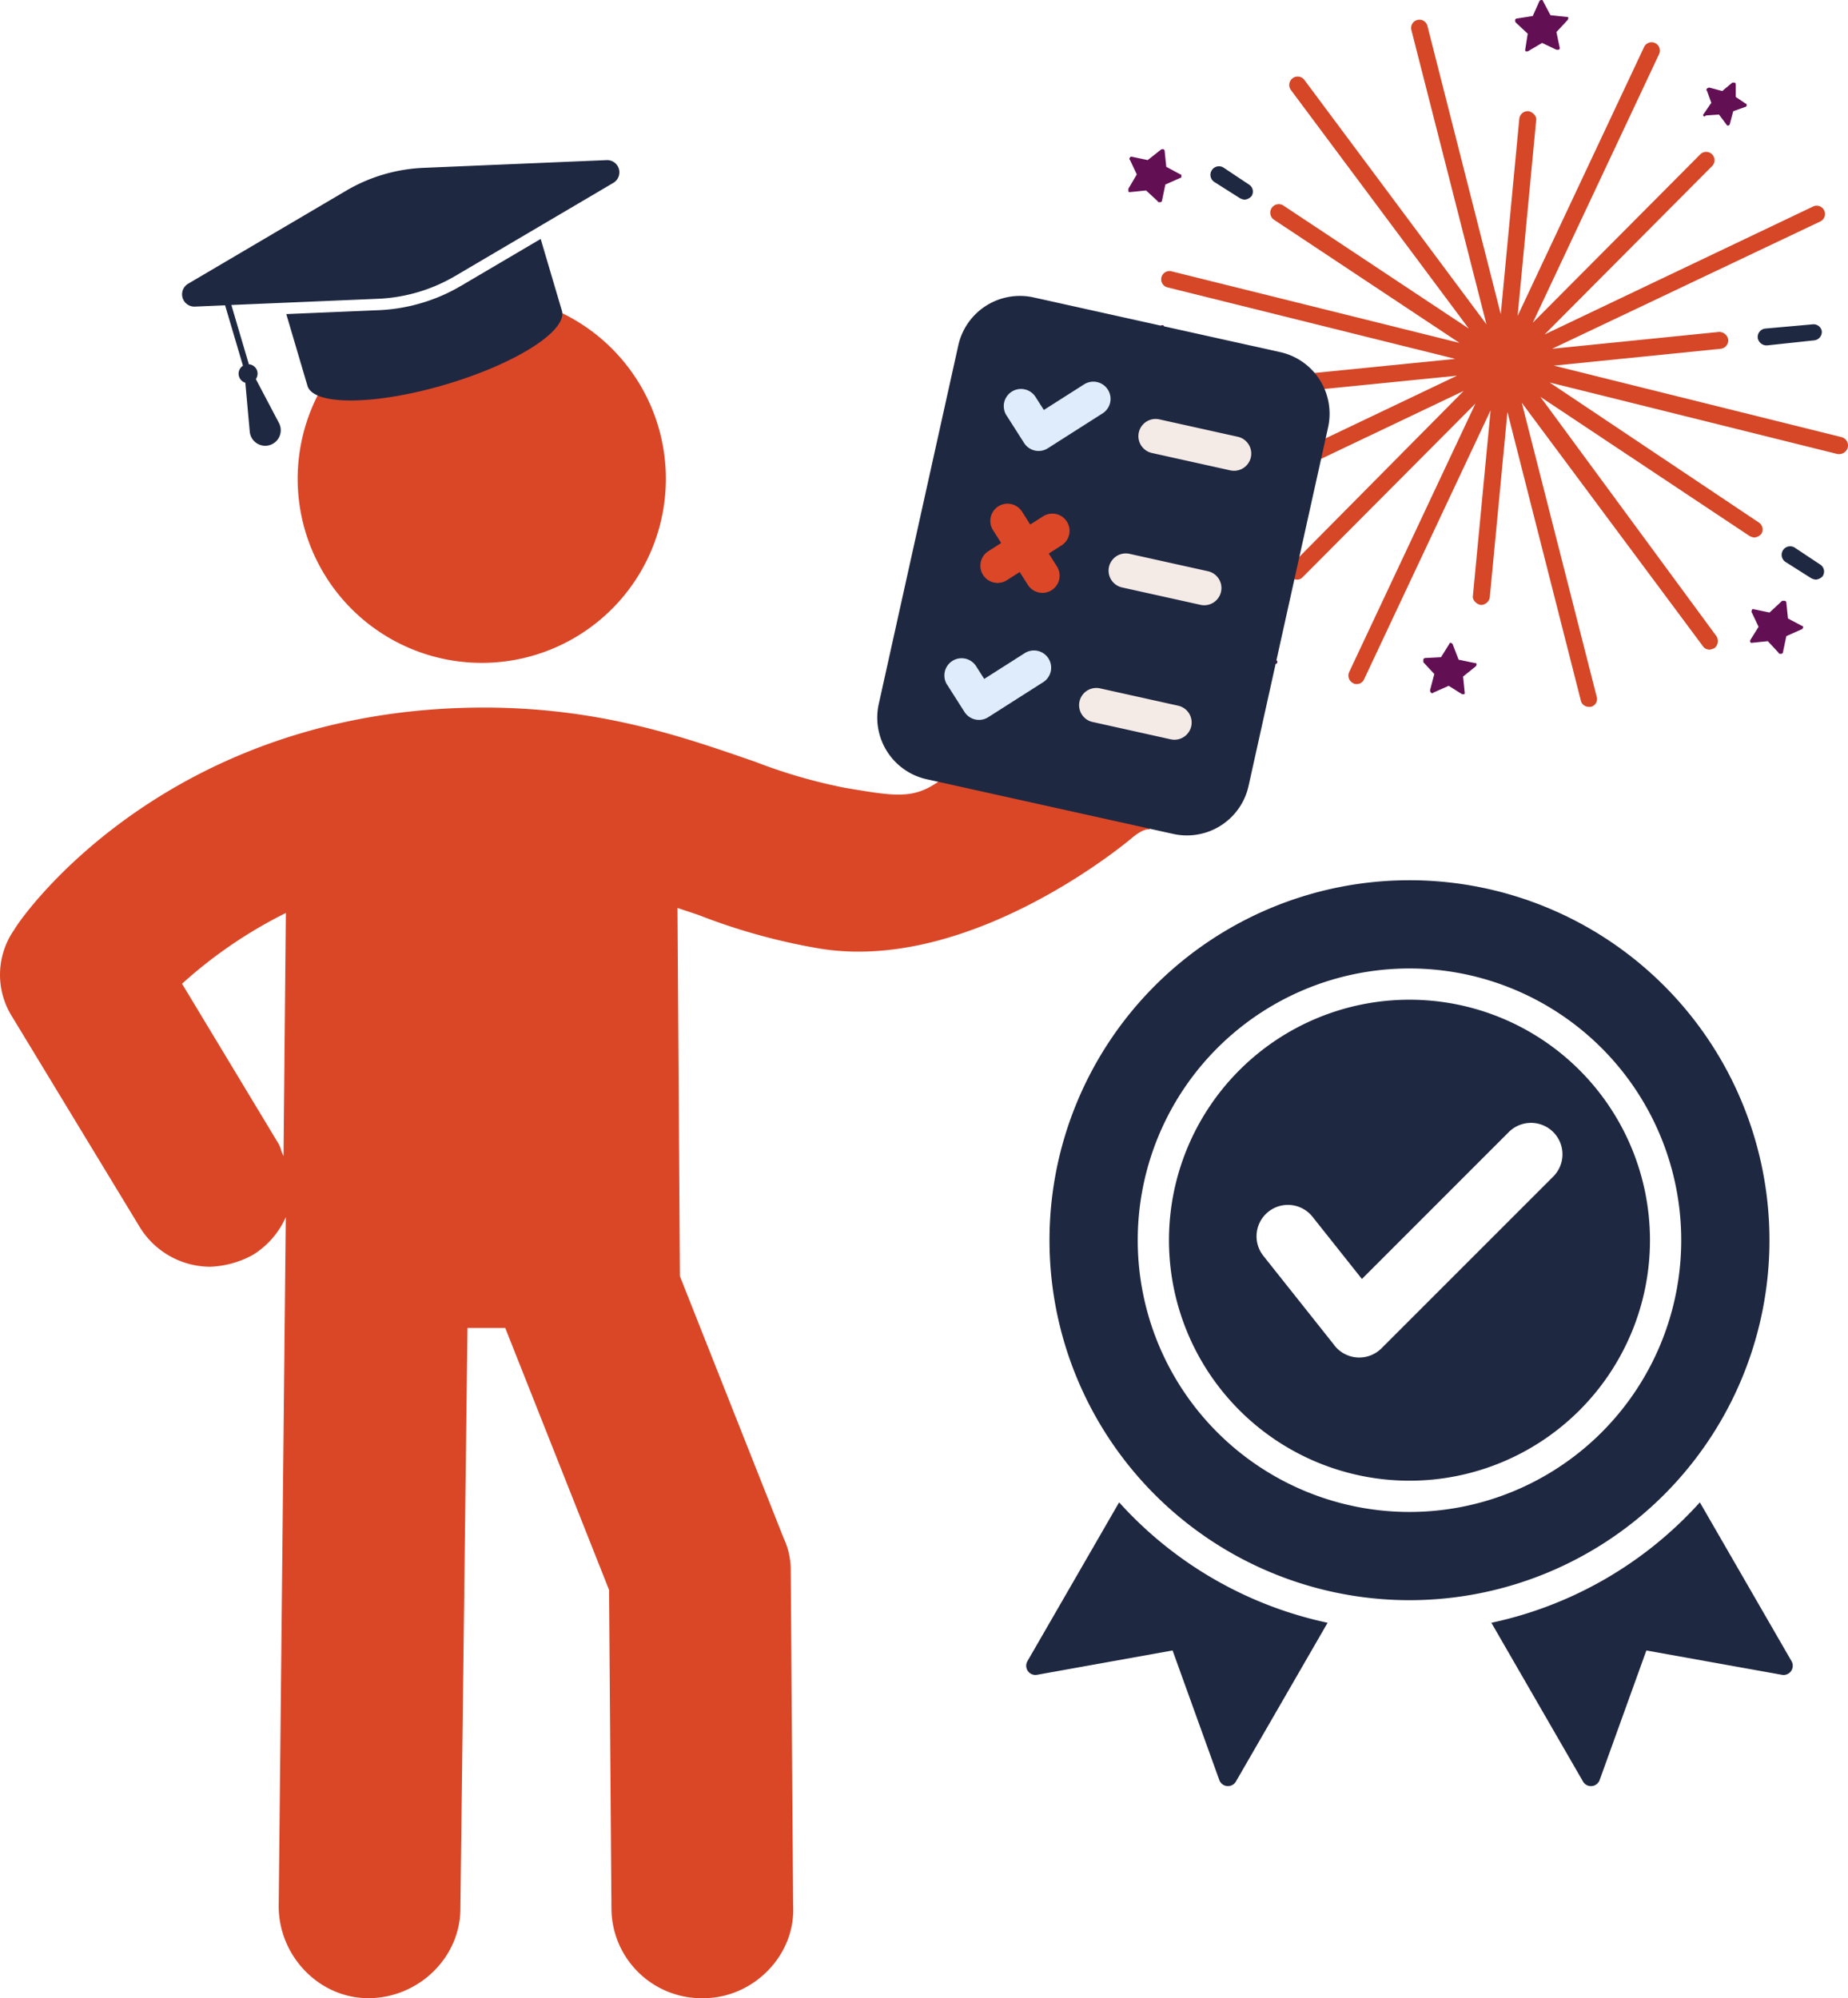
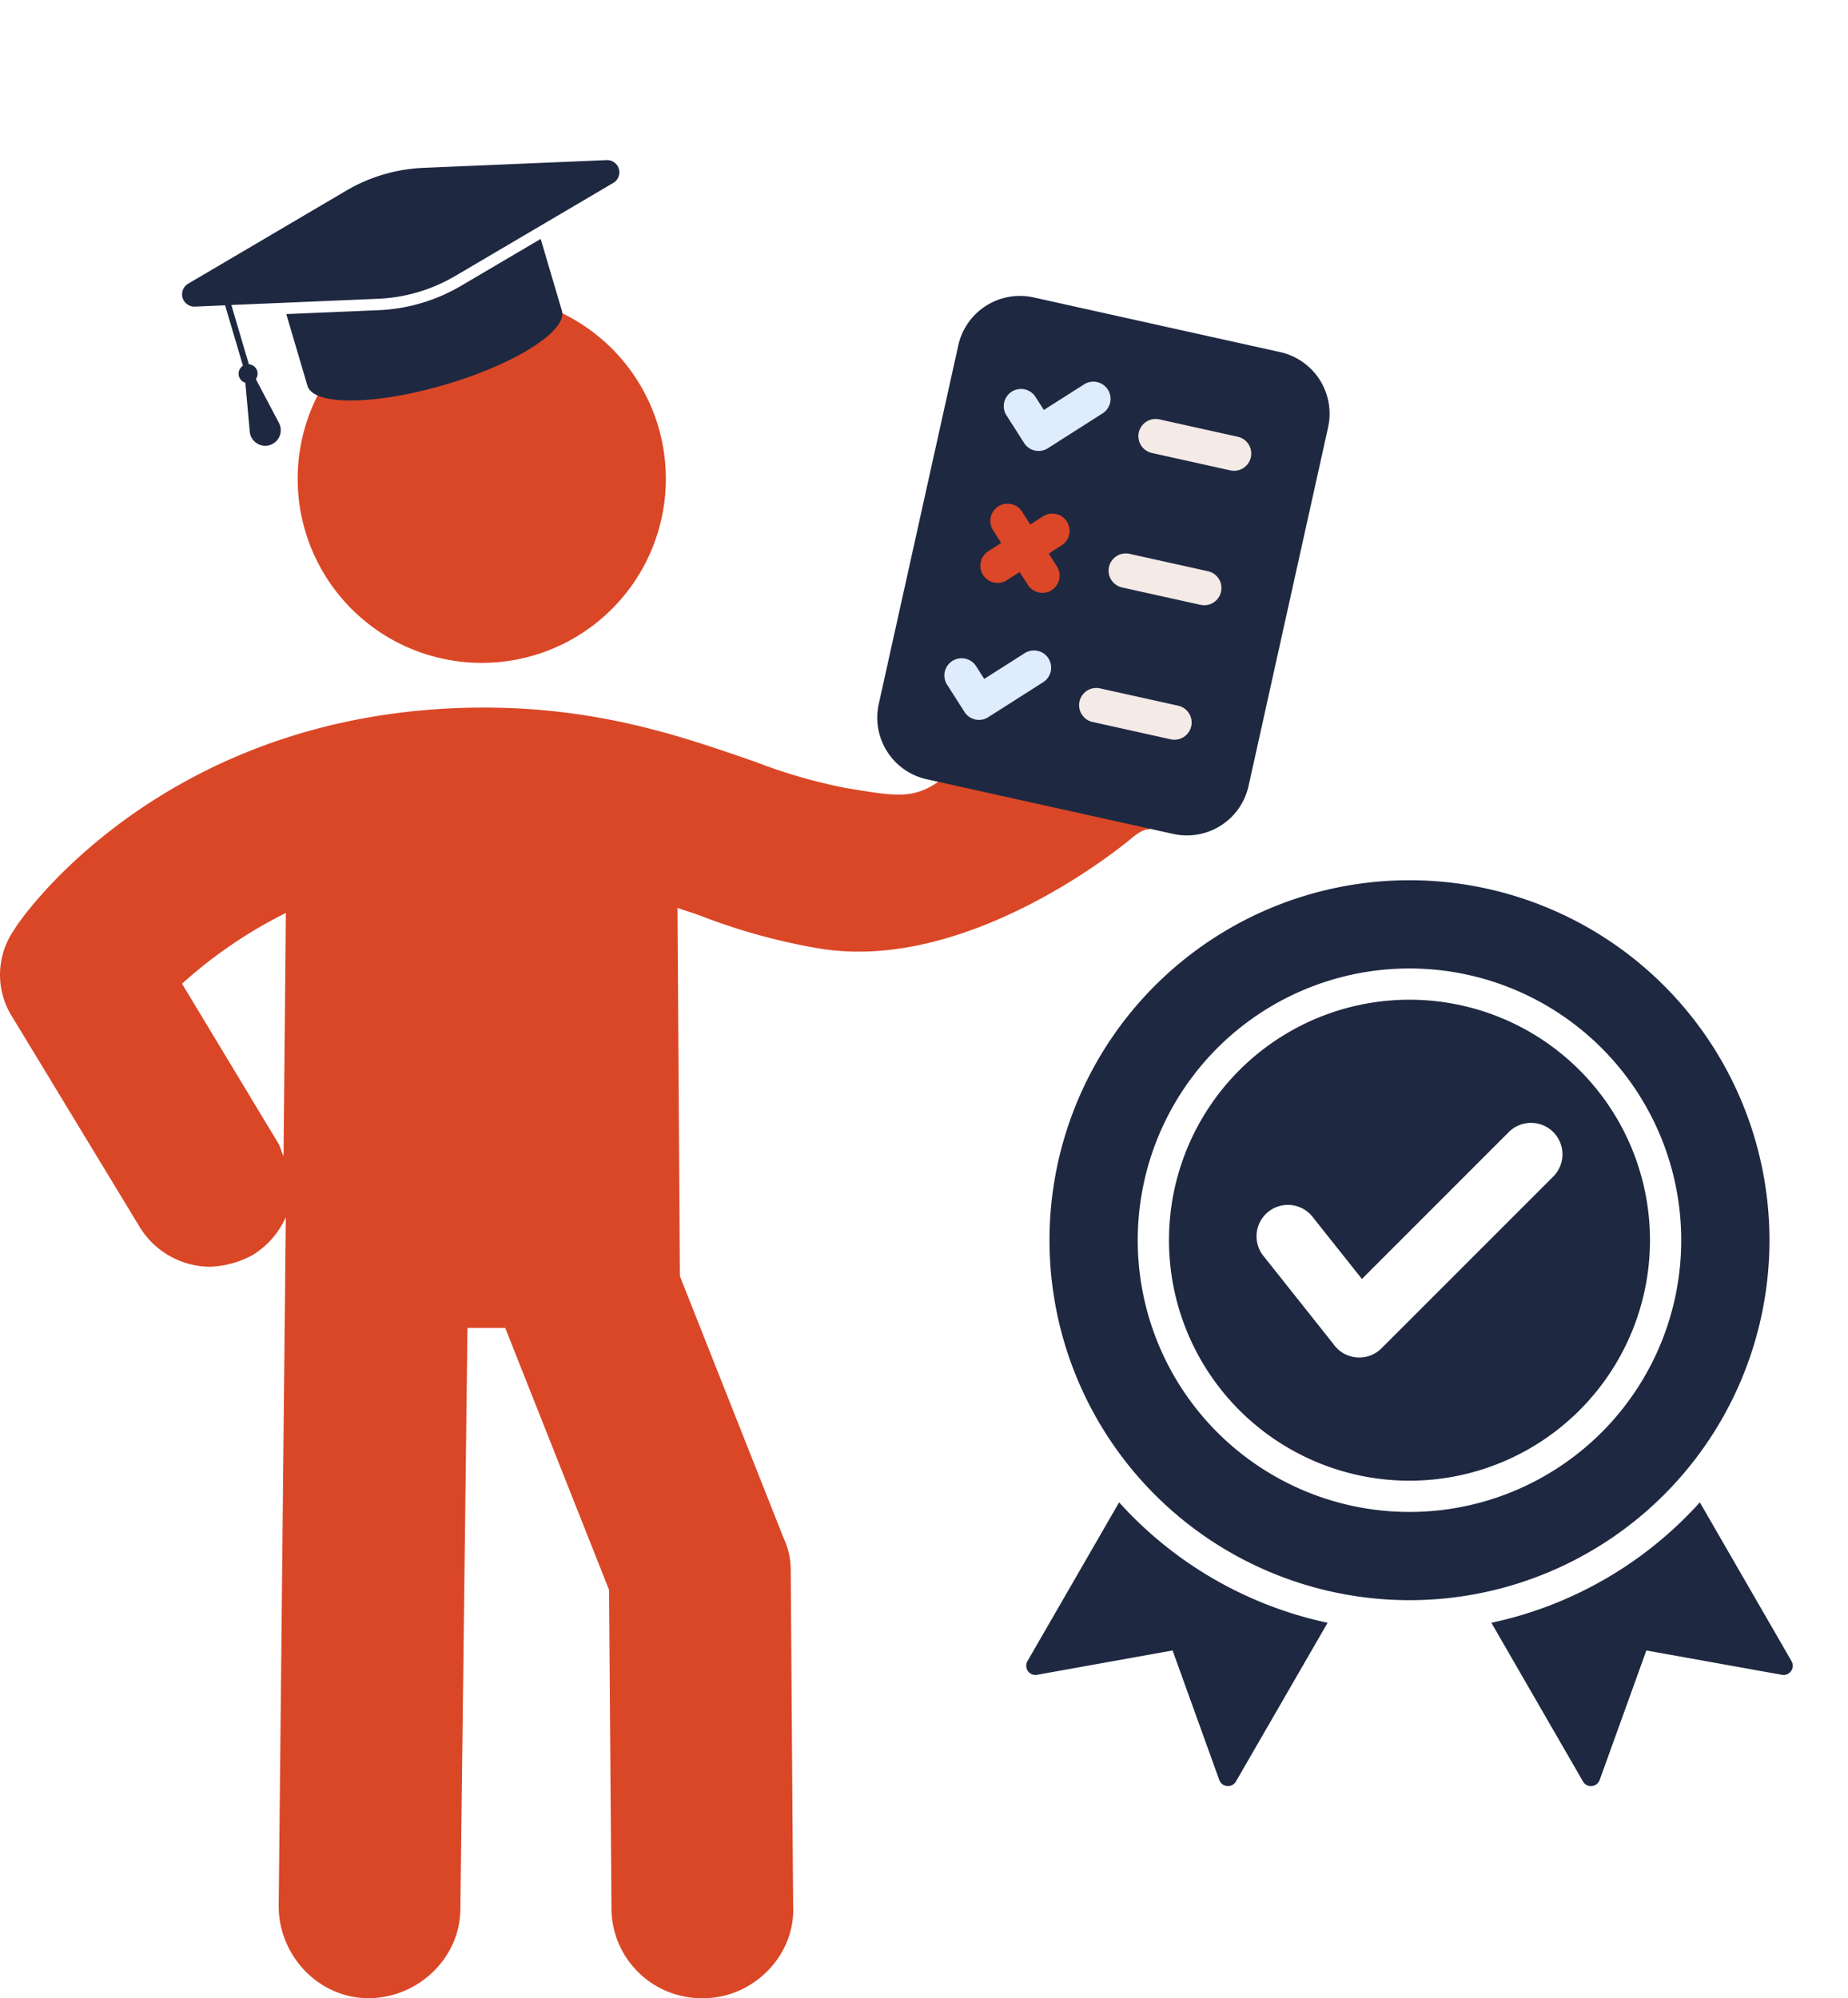
<svg xmlns="http://www.w3.org/2000/svg" width="334.634" height="361.838" viewBox="0 0 334.634 361.838">
  <defs>
    <clipPath id="clip-path">
-       <rect id="Rectangle_4243" data-name="Rectangle 4243" width="130.304" height="127.998" fill="none" />
-     </clipPath>
+       </clipPath>
    <clipPath id="clip-path-2">
      <rect id="Rectangle_4241" data-name="Rectangle 4241" width="240.754" height="332.842" fill="none" />
    </clipPath>
    <clipPath id="clip-path-3">
      <rect id="Rectangle_4242" data-name="Rectangle 4242" width="138.813" height="164.044" fill="none" />
    </clipPath>
  </defs>
  <g id="quiz-image" transform="translate(-357.76 -353.583)">
    <g id="Group_11421" data-name="Group 11421" transform="translate(562.089 353.584)">
      <g id="Group_11420" data-name="Group 11420" transform="translate(0 0)" clip-path="url(#clip-path)">
        <path id="Path_1200" data-name="Path 1200" d="M64.353,69.644c.156.156.156.156.3.156l2.9-.3,1.986,2.133c0,.156.154.156.3.156H70a.329.329,0,0,0,.3-.3l.607-2.9,2.747-1.223c.156,0,.156-.154.3-.3,0-.156,0-.3-.154-.3l-2.593-1.372-.3-2.9a.327.327,0,0,0-.3-.3h-.458l-2.283,2.122-2.9-.609c-.156,0-.3,0-.3.156s-.154.3,0,.458L65.884,66.9l-1.526,2.444C64.353,69.5,64.353,69.644,64.353,69.644Z" transform="translate(48.229 46.604)" fill="#630f54" />
        <path id="Path_1201" data-name="Path 1201" d="M39.822,70.2l-2.9-.607L35.859,66.84c0-.154-.156-.154-.3-.3-.154,0-.3,0-.3.156l-1.526,2.444-2.9.154a.327.327,0,0,0-.3.3v.458l1.984,2.134-.763,2.9a.553.553,0,0,0,.156.458.283.283,0,0,0,.458,0l2.748-1.221,2.442,1.526h.31c.156,0,.156-.154.156-.3l-.3-2.9L40,70.815a.553.553,0,0,0,.156-.458C40.126,70.2,39.977,70.2,39.822,70.2Z" transform="translate(22.877 49.866)" fill="#630f54" />
        <path id="Path_1202" data-name="Path 1202" d="M60.066,14.494l2.288-.156,1.372,1.83c0,.156.154.156.3.156a.327.327,0,0,0,.3-.3l.607-2.288,2.134-.763a.329.329,0,0,0,.3-.3c0-.154,0-.3-.156-.3l-1.818-1.223V8.85a.523.523,0,0,0-.154-.3h-.46l-1.828,1.526-2.29-.607a.556.556,0,0,0-.458.156.285.285,0,0,0,0,.458l.763,2.133L59.608,14.2a.283.283,0,0,0,0,.458C59.762,14.8,59.911,14.494,60.066,14.494Z" transform="translate(44.586 6.405)" fill="#630f54" />
        <path id="Path_1203" data-name="Path 1203" d="M11.213,71.981c0,.156.156.156.3.156l2.288-.156,1.37,1.83c0,.154.156.154.3.154a.326.326,0,0,0,.3-.3l.607-2.288,2.134-.763a.327.327,0,0,0,.3-.3c0-.156,0-.3-.154-.3l-1.986-1.221V66.493a.516.516,0,0,0-.154-.3h-.458l-1.83,1.526-2.288-.607a.562.562,0,0,0-.46.154.285.285,0,0,0,0,.458l.765,2.134-1.372,1.984C11.213,71.677,11.213,71.833,11.213,71.981Z" transform="translate(8.162 49.606)" fill="#630f54" />
        <path id="Path_1204" data-name="Path 1204" d="M42.313,6.1,41.854,9c0,.156,0,.3.156.3h.308l2.594-1.526L47.5,9h.46a.468.468,0,0,0,.156-.3L47.51,5.8l1.984-2.133a.556.556,0,0,0,.156-.458c-.012-.156-.168-.156-.324-.156l-2.894-.3L45.059.154C45.059,0,44.905,0,44.751,0a.523.523,0,0,0-.3.154L43.224,2.9l-2.894.453a.326.326,0,0,0-.3.3.562.562,0,0,0,.154.46Z" transform="translate(29.997 0.001)" fill="#630f54" />
        <path id="Path_1205" data-name="Path 1205" d="M10.4,36.865a.327.327,0,0,0-.3-.3l-2.9-.154L5.82,33.814c0-.156-.156-.156-.3-.156a.521.521,0,0,0-.3.156L3.99,36.56l-2.9.46a.325.325,0,0,0-.3.3.562.562,0,0,0,.154.46l2.134,1.984-.46,2.741c0,.154,0,.3.156.3h.31l2.593-1.526,2.593,1.221h.458a.476.476,0,0,0,.154-.3l-.607-2.9,1.984-2.134C10.545,37.169,10.545,37.02,10.4,36.865Z" transform="translate(0.588 25.226)" fill="#630f54" />
        <path id="Path_1206" data-name="Path 1206" d="M5.334,24.886c0,.156.156.156.3.156h.154a.327.327,0,0,0,.3-.3l.607-2.9,2.748-1.221c.154,0,.154-.154.154-.3s0-.3-.154-.3L6.86,18.641l-.3-2.9a.326.326,0,0,0-.3-.3.558.558,0,0,0-.46.156L3.5,17.413l-2.9-.607c-.156,0-.3,0-.3.156a.285.285,0,0,0,0,.458l1.221,2.593L0,22.6v.46c0,.154.156.154.3.154l2.9-.3Z" transform="translate(0 11.573)" fill="#630f54" />
        <path id="Path_1207" data-name="Path 1207" d="M75.066,33.583l-8.546.763a1.537,1.537,0,0,0-1.37,1.681,1.62,1.62,0,0,0,1.526,1.37h.154l8.546-.917A1.54,1.54,0,0,0,76.747,34.8,1.515,1.515,0,0,0,75.066,33.583Z" transform="translate(48.811 25.151)" fill="#1f2841" />
        <path id="Path_1208" data-name="Path 1208" d="M9.788,43.032l2.444-.3a1.533,1.533,0,0,0-.311-3.051l-2.442.3a1.661,1.661,0,0,0-1.372,1.681,1.622,1.622,0,0,0,1.526,1.37Z" transform="translate(6.076 29.737)" fill="#efe5e1" />
        <path id="Path_1209" data-name="Path 1209" d="M57.415,60.557,5.241,47.59a1.5,1.5,0,0,0-.763,2.9L56.652,63.452,23.089,66.807a1.537,1.537,0,0,0-1.37,1.681,1.62,1.62,0,0,0,1.526,1.37H23.4L56.962,66.5,8.294,89.7a1.515,1.515,0,0,0-.763,1.984A1.468,1.468,0,0,0,8.9,92.6a.886.886,0,0,0,.607-.156L58.172,69.257,26.9,100.836a1.476,1.476,0,0,0,0,2.133,1.651,1.651,0,0,0,1.067.458,1.384,1.384,0,0,0,1.067-.458L60.312,71.538,37.427,120.2a1.515,1.515,0,0,0,.763,1.984.914.914,0,0,0,.609.154,1.46,1.46,0,0,0,1.37-.917L63.052,72.761l-3.2,33.561c-.156.763.607,1.527,1.37,1.681h.156a1.622,1.622,0,0,0,1.526-1.37L66.1,73.07l13.271,52.174a1.487,1.487,0,0,0,1.526,1.221h.3a1.449,1.449,0,0,0,1.067-1.83L68.7,71.4l32.8,44.086a1.383,1.383,0,0,0,1.221.607,2.256,2.256,0,0,0,.918-.3,1.642,1.642,0,0,0,.3-2.134L72.061,70.324,109.9,95.495a2.1,2.1,0,0,0,.917.3,1.889,1.889,0,0,0,1.223-.607,1.5,1.5,0,0,0-.46-2.134L73.737,67.726l52.172,12.967h.3a1.612,1.612,0,0,0,1.526-1.221,1.563,1.563,0,0,0-1.067-1.83L74.5,64.675l30.208-3.051a1.537,1.537,0,0,0,1.37-1.681,1.659,1.659,0,0,0-1.679-1.37L74.189,61.624,122.709,38.59a1.5,1.5,0,0,0-1.221-2.747L72.826,59.031l30.356-30.512a1.509,1.509,0,0,0-2.134-2.133L70.693,56.9,93.576,8.234a1.5,1.5,0,0,0-2.747-1.221L67.945,55.676,71.3,20.284c.156-.763-.607-1.526-1.37-1.681a1.537,1.537,0,0,0-1.681,1.37L64.894,55.366,51.622,3.192a1.5,1.5,0,1,0-2.9.763L62.3,57.194,29.347,12.959a1.524,1.524,0,1,0-2.437,1.83L59.1,57.964,25.533,35.686a1.543,1.543,0,0,0-1.674,2.593Z" transform="translate(2.535 1.534)" fill="#d54727" />
        <path id="Path_1210" data-name="Path 1210" d="M13.776,22.955a2.107,2.107,0,0,0,.918.3,1.883,1.883,0,0,0,1.221-.609,1.5,1.5,0,0,0-.458-2.133l-4.578-3.051A1.543,1.543,0,0,0,9.2,20.059Z" transform="translate(6.362 12.897)" fill="#1f2841" />
        <path id="Path_1211" data-name="Path 1211" d="M72.9,62.285a2.107,2.107,0,0,0,.918.3,1.883,1.883,0,0,0,1.221-.609,1.5,1.5,0,0,0-.458-2.133L70,56.8a1.542,1.542,0,1,0-1.674,2.591Z" transform="translate(50.669 42.373)" fill="#1f2841" />
      </g>
    </g>
    <g id="Group_11417" data-name="Group 11417" transform="translate(357.76 382.579)">
      <rect id="Rectangle_4235" data-name="Rectangle 4235" width="11.821" height="21.576" transform="translate(204.129 55.054) rotate(-77.496)" fill="#f4eae6" />
      <rect id="Rectangle_4236" data-name="Rectangle 4236" width="11.821" height="21.576" transform="translate(198.65 79.765) rotate(-77.496)" fill="#f4eae6" />
      <rect id="Rectangle_4237" data-name="Rectangle 4237" width="11.821" height="21.576" transform="translate(193.363 103.608) rotate(-77.496)" fill="#f4eae6" />
      <rect id="Rectangle_4238" data-name="Rectangle 4238" width="18.706" height="18.708" transform="matrix(0.217, -0.976, 0.976, 0.217, 174.459, 77.326)" fill="#db4727" />
      <rect id="Rectangle_4239" data-name="Rectangle 4239" width="18.706" height="18.708" transform="matrix(0.217, -0.976, 0.976, 0.217, 179.635, 53.985)" fill="#deecfc" />
      <rect id="Rectangle_4240" data-name="Rectangle 4240" width="18.706" height="18.708" transform="matrix(0.217, -0.976, 0.976, 0.217, 169.284, 100.667)" fill="#deecfc" />
      <g id="Group_11416" data-name="Group 11416" transform="translate(0 0)">
        <g id="Group_11415" data-name="Group 11415" clip-path="url(#clip-path-2)">
          <path id="Path_1195" data-name="Path 1195" d="M51.762,72.291a83.328,83.328,0,0,0-18.8,12.817l17.528,29.063c.418.85.418,1.285.85,2.135ZM207.436,54.712c.969,5.194,2.093.336-2.3,3.853-2.985,2.553-30.761,24.787-57.251,20.079a110.84,110.84,0,0,1-21.367-5.974c-1.268-.435-2.553-.853-3.838-1.285l.432,66.671L141.9,185.5a13.65,13.65,0,0,1,1.285,5.974l.435,60.677c.415,8.962-7.262,16.658-16.243,16.658a16.324,16.324,0,0,1-16.658-16.243l-.432-57.689-18.8-47.439H84.65L83.365,252.563c0,8.982-7.68,16.243-16.658,16.243s-16.243-7.68-16.243-16.658l1.285-124.775a15.315,15.315,0,0,1-5.974,6.844,17.4,17.4,0,0,1-7.7,2.138,15.018,15.018,0,0,1-12.82-7.262L2.191,91.068A14.214,14.214,0,0,1,2.623,75.26c.85-1.7,27.34-40.161,85.029-40.161,21.367,0,36.757,5.558,49.142,9.832a95.913,95.913,0,0,0,16.243,4.705c10.264,1.72,13.1,2.288,19.079-2.841" transform="translate(0.001 64.036)" fill="#da4727" />
          <path id="Path_1196" data-name="Path 1196" d="M85.755,41.963A33.335,33.335,0,1,1,52.421,8.629,33.332,33.332,0,0,1,85.755,41.963" transform="translate(34.817 15.743)" fill="#da4727" />
          <path id="Path_1197" data-name="Path 1197" d="M88.533,0l-33.167,1.4A30.07,30.07,0,0,0,41.385,5.536L12.77,22.384a2.226,2.226,0,0,0,1.223,4.141l5.471-.234L22.7,37.229a1.717,1.717,0,0,0,.429,3.087l.8,8.846a2.813,2.813,0,1,0,5.29-1.562l-4.183-7.945a1.742,1.742,0,0,0,.243-1.469,1.707,1.707,0,0,0-1.511-1.217L20.6,26.233l26.561-1.124a30.106,30.106,0,0,0,13.981-4.132L89.745,4.132A2.213,2.213,0,0,0,88.533,0Z" transform="translate(21.295 0)" fill="#1f2841" />
          <path id="Path_1198" data-name="Path 1198" d="M42.808,16.667a31.978,31.978,0,0,1-7.733,1.288l-16.721.706,3.833,12.984c1.073,3.632,12.264,3.539,24.982-.217S69.332,21.68,68.256,18.034L64.42,5.053,50,13.543A31.763,31.763,0,0,1,42.808,16.667Z" transform="translate(33.486 9.219)" fill="#1f2841" />
          <path id="Path_1194" data-name="Path 1194" d="M105.973,37.149l14.2,3.149a3.117,3.117,0,1,0,1.35-6.087l-14.2-3.149a3.117,3.117,0,1,0-1.35,6.087m-26.3-6.767,3.158,4.957a3.111,3.111,0,0,0,4.3.955l9.914-6.315a3.116,3.116,0,1,0-3.35-5.256l-7.287,4.638-1.483-2.325a3.118,3.118,0,1,0-5.259,3.35Zm20.9,31.117,14.2,3.149a3.117,3.117,0,1,0,1.35-6.087l-14.2-3.149a3.117,3.117,0,1,0-1.35,6.087M87.3,55.36l2.325-1.486a3.116,3.116,0,1,0-3.35-5.256L83.943,50.1,82.46,47.774a3.116,3.116,0,1,0-5.256,3.35l1.477,2.327-2.325,1.483a3.116,3.116,0,1,0,3.35,5.256l2.327-1.477,1.486,2.325a3.116,3.116,0,0,0,5.256-3.35Zm7.88,30.487L109.38,89a3.118,3.118,0,0,0,1.347-6.089l-14.2-3.149a3.119,3.119,0,0,0-1.35,6.089m-26.3-6.77,3.158,4.96a3.115,3.115,0,0,0,4.3.955l9.914-6.315a3.118,3.118,0,1,0-3.35-5.259l-7.287,4.641-1.483-2.325a3.117,3.117,0,0,0-5.259,3.347Zm69-46.566a11.427,11.427,0,0,0-8.688-13.636l-44.637-9.9a11.428,11.428,0,0,0-13.636,8.685l-14.4,64.931A11.429,11.429,0,0,0,65.2,96.233l44.637,9.9a11.434,11.434,0,0,0,13.639-8.688Z" transform="translate(102.611 15.883)" fill="#1f2841" fill-rule="evenodd" />
        </g>
      </g>
    </g>
    <g id="Group_11419" data-name="Group 11419" transform="translate(543.581 512.979)">
      <g id="Group_11418" data-name="Group 11418" transform="translate(0 0)" clip-path="url(#clip-path-3)">
        <path id="Path_1199" data-name="Path 1199" d="M54.579,134.461,37.982,163.2a1.668,1.668,0,0,1-3.015-.266l-8.459-23.459L1.965,143.884a1.666,1.666,0,0,1-1.736-2.475l16.6-28.756A70.718,70.718,0,0,0,54.579,134.461ZM87.388,45.605a5.694,5.694,0,1,1,8.053,8.053L64.336,84.764a5.7,5.7,0,0,1-8.7-.772L42.946,68.014a5.684,5.684,0,0,1,8.9-7.075l8.949,11.268ZM69.406,21.635A43.549,43.549,0,1,1,25.857,65.184,43.55,43.55,0,0,1,69.406,21.635m0-5.656a49.207,49.207,0,1,0,49.207,49.207A49.208,49.208,0,0,0,69.406,15.979M69.406,0a65.185,65.185,0,1,0,65.185,65.185A65.187,65.187,0,0,0,69.406,0m52.58,112.655,16.6,28.756a1.665,1.665,0,0,1-1.736,2.475L112.3,139.48l-8.459,23.459a1.668,1.668,0,0,1-3.015.266l-16.59-28.742A70.7,70.7,0,0,0,121.986,112.655Z" transform="translate(0 0.001)" fill="#1f2841" fill-rule="evenodd" />
      </g>
    </g>
  </g>
</svg>